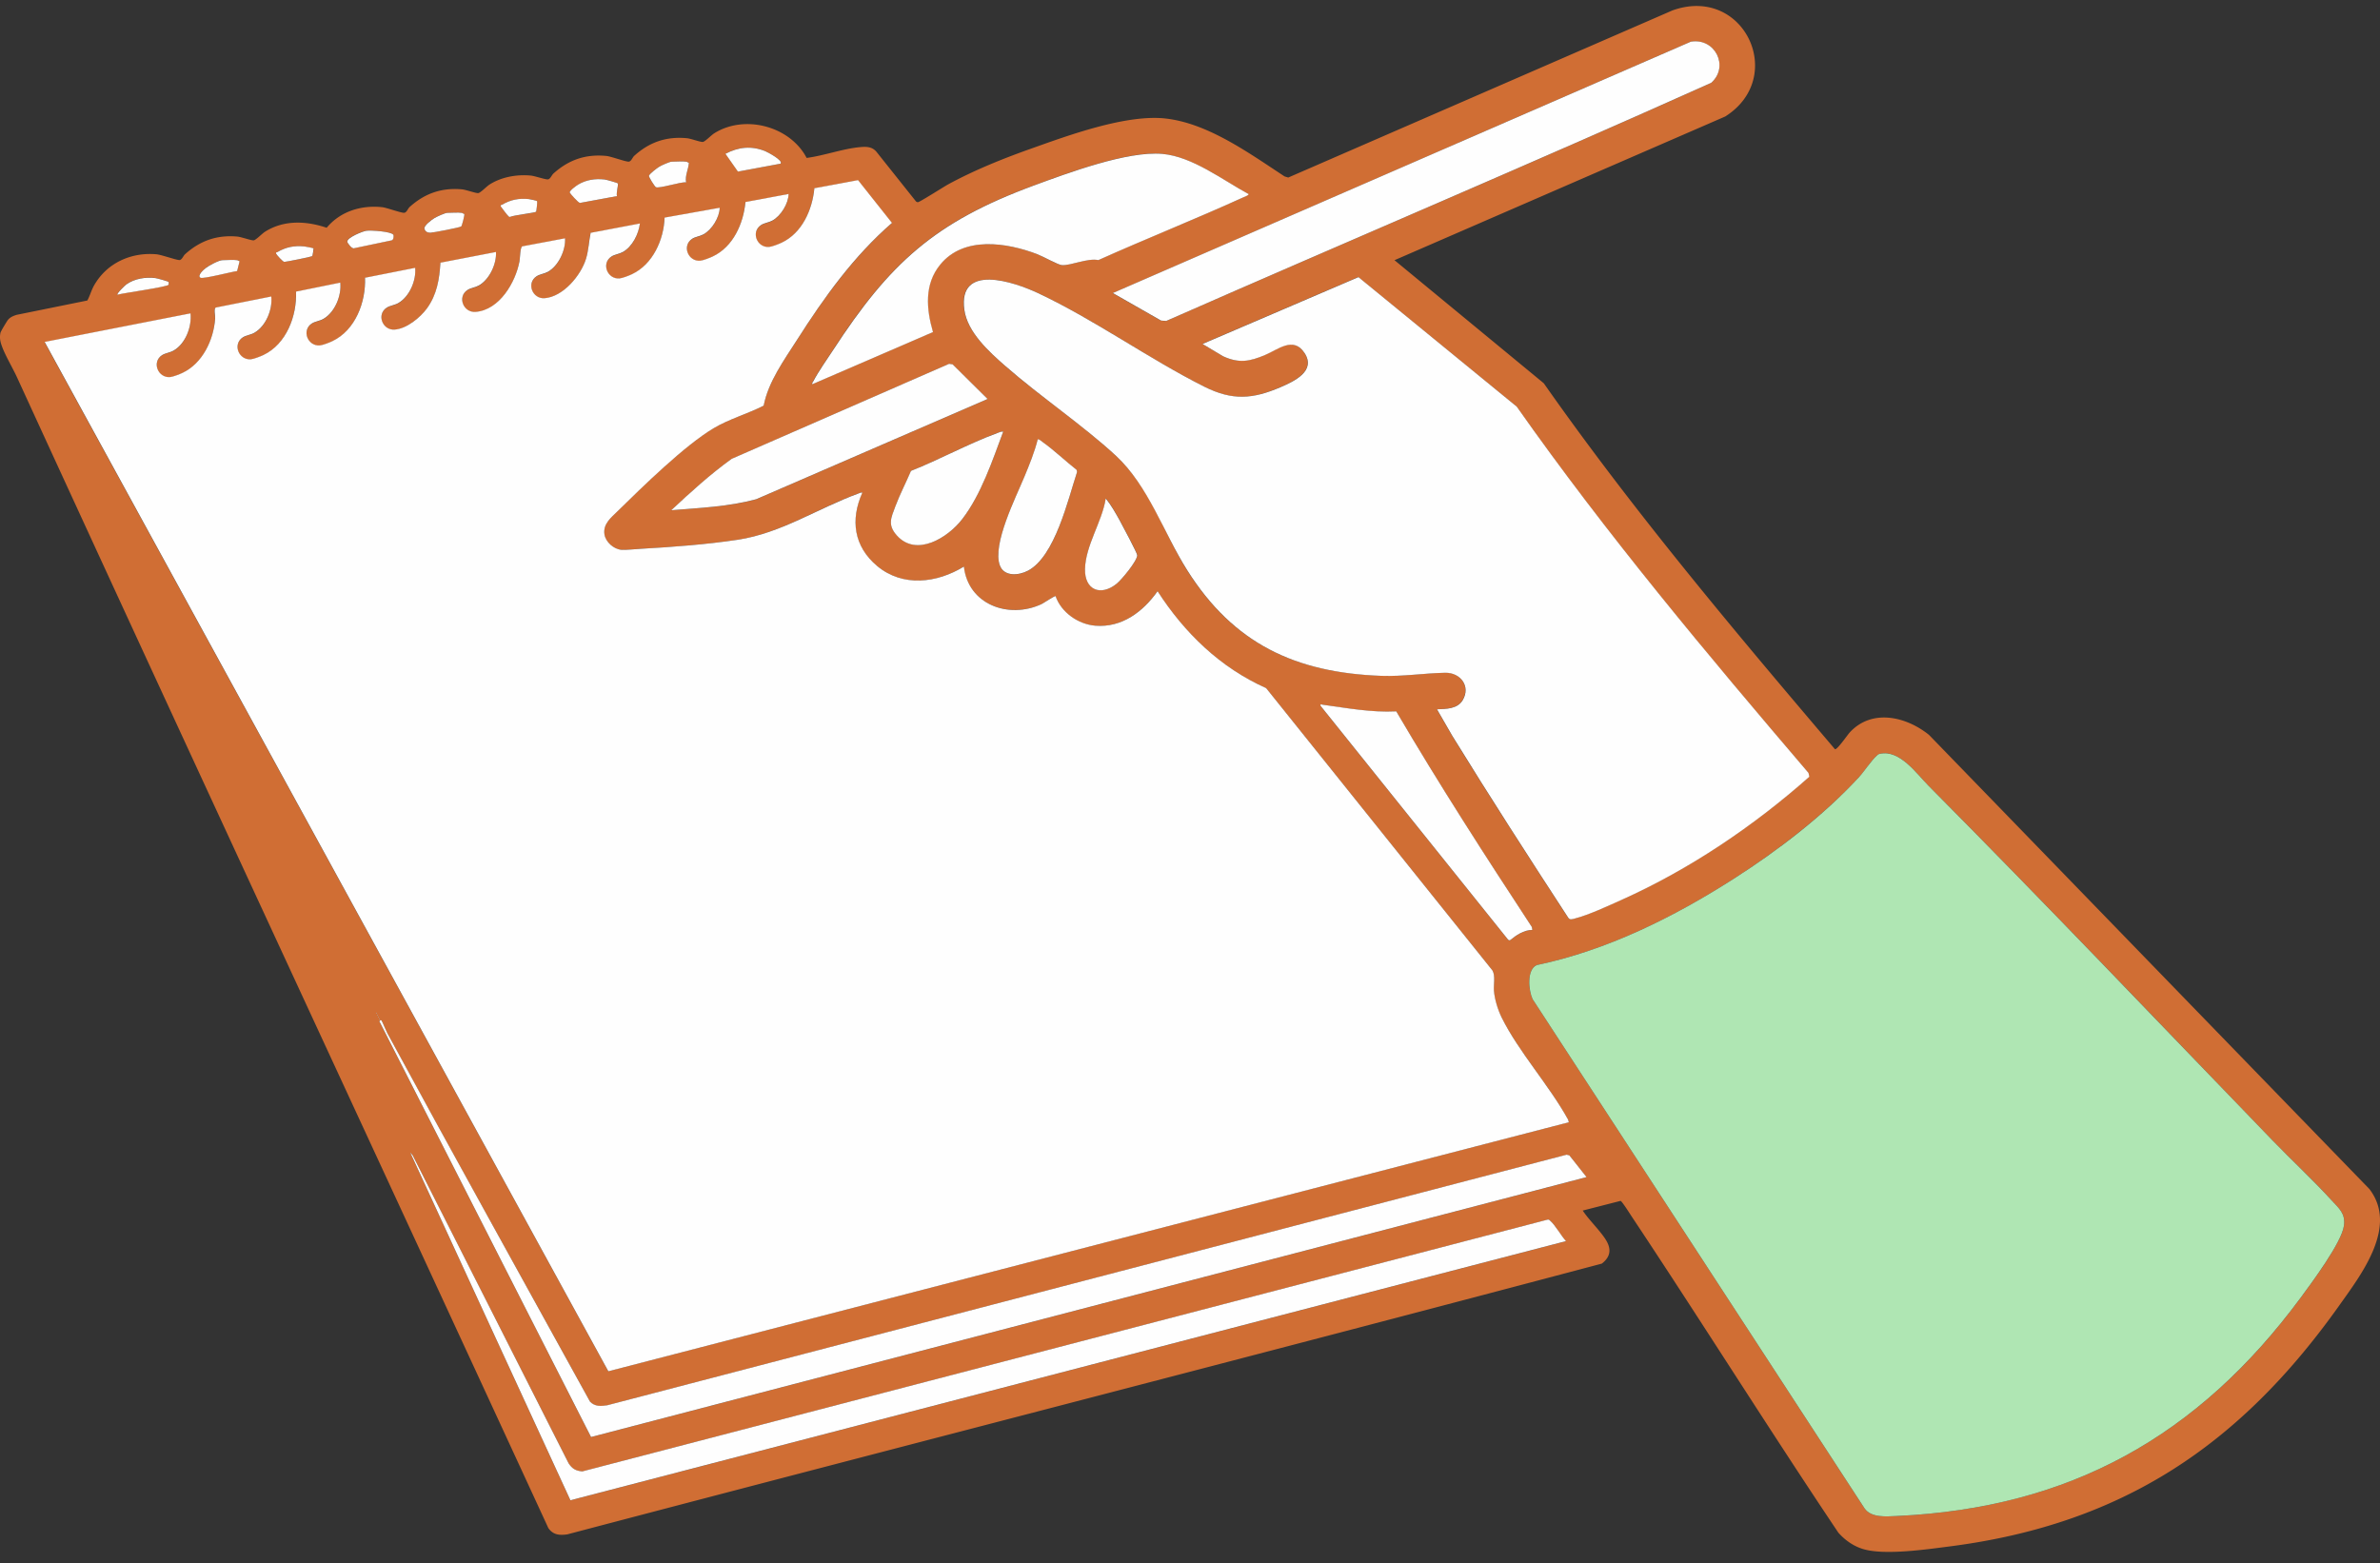
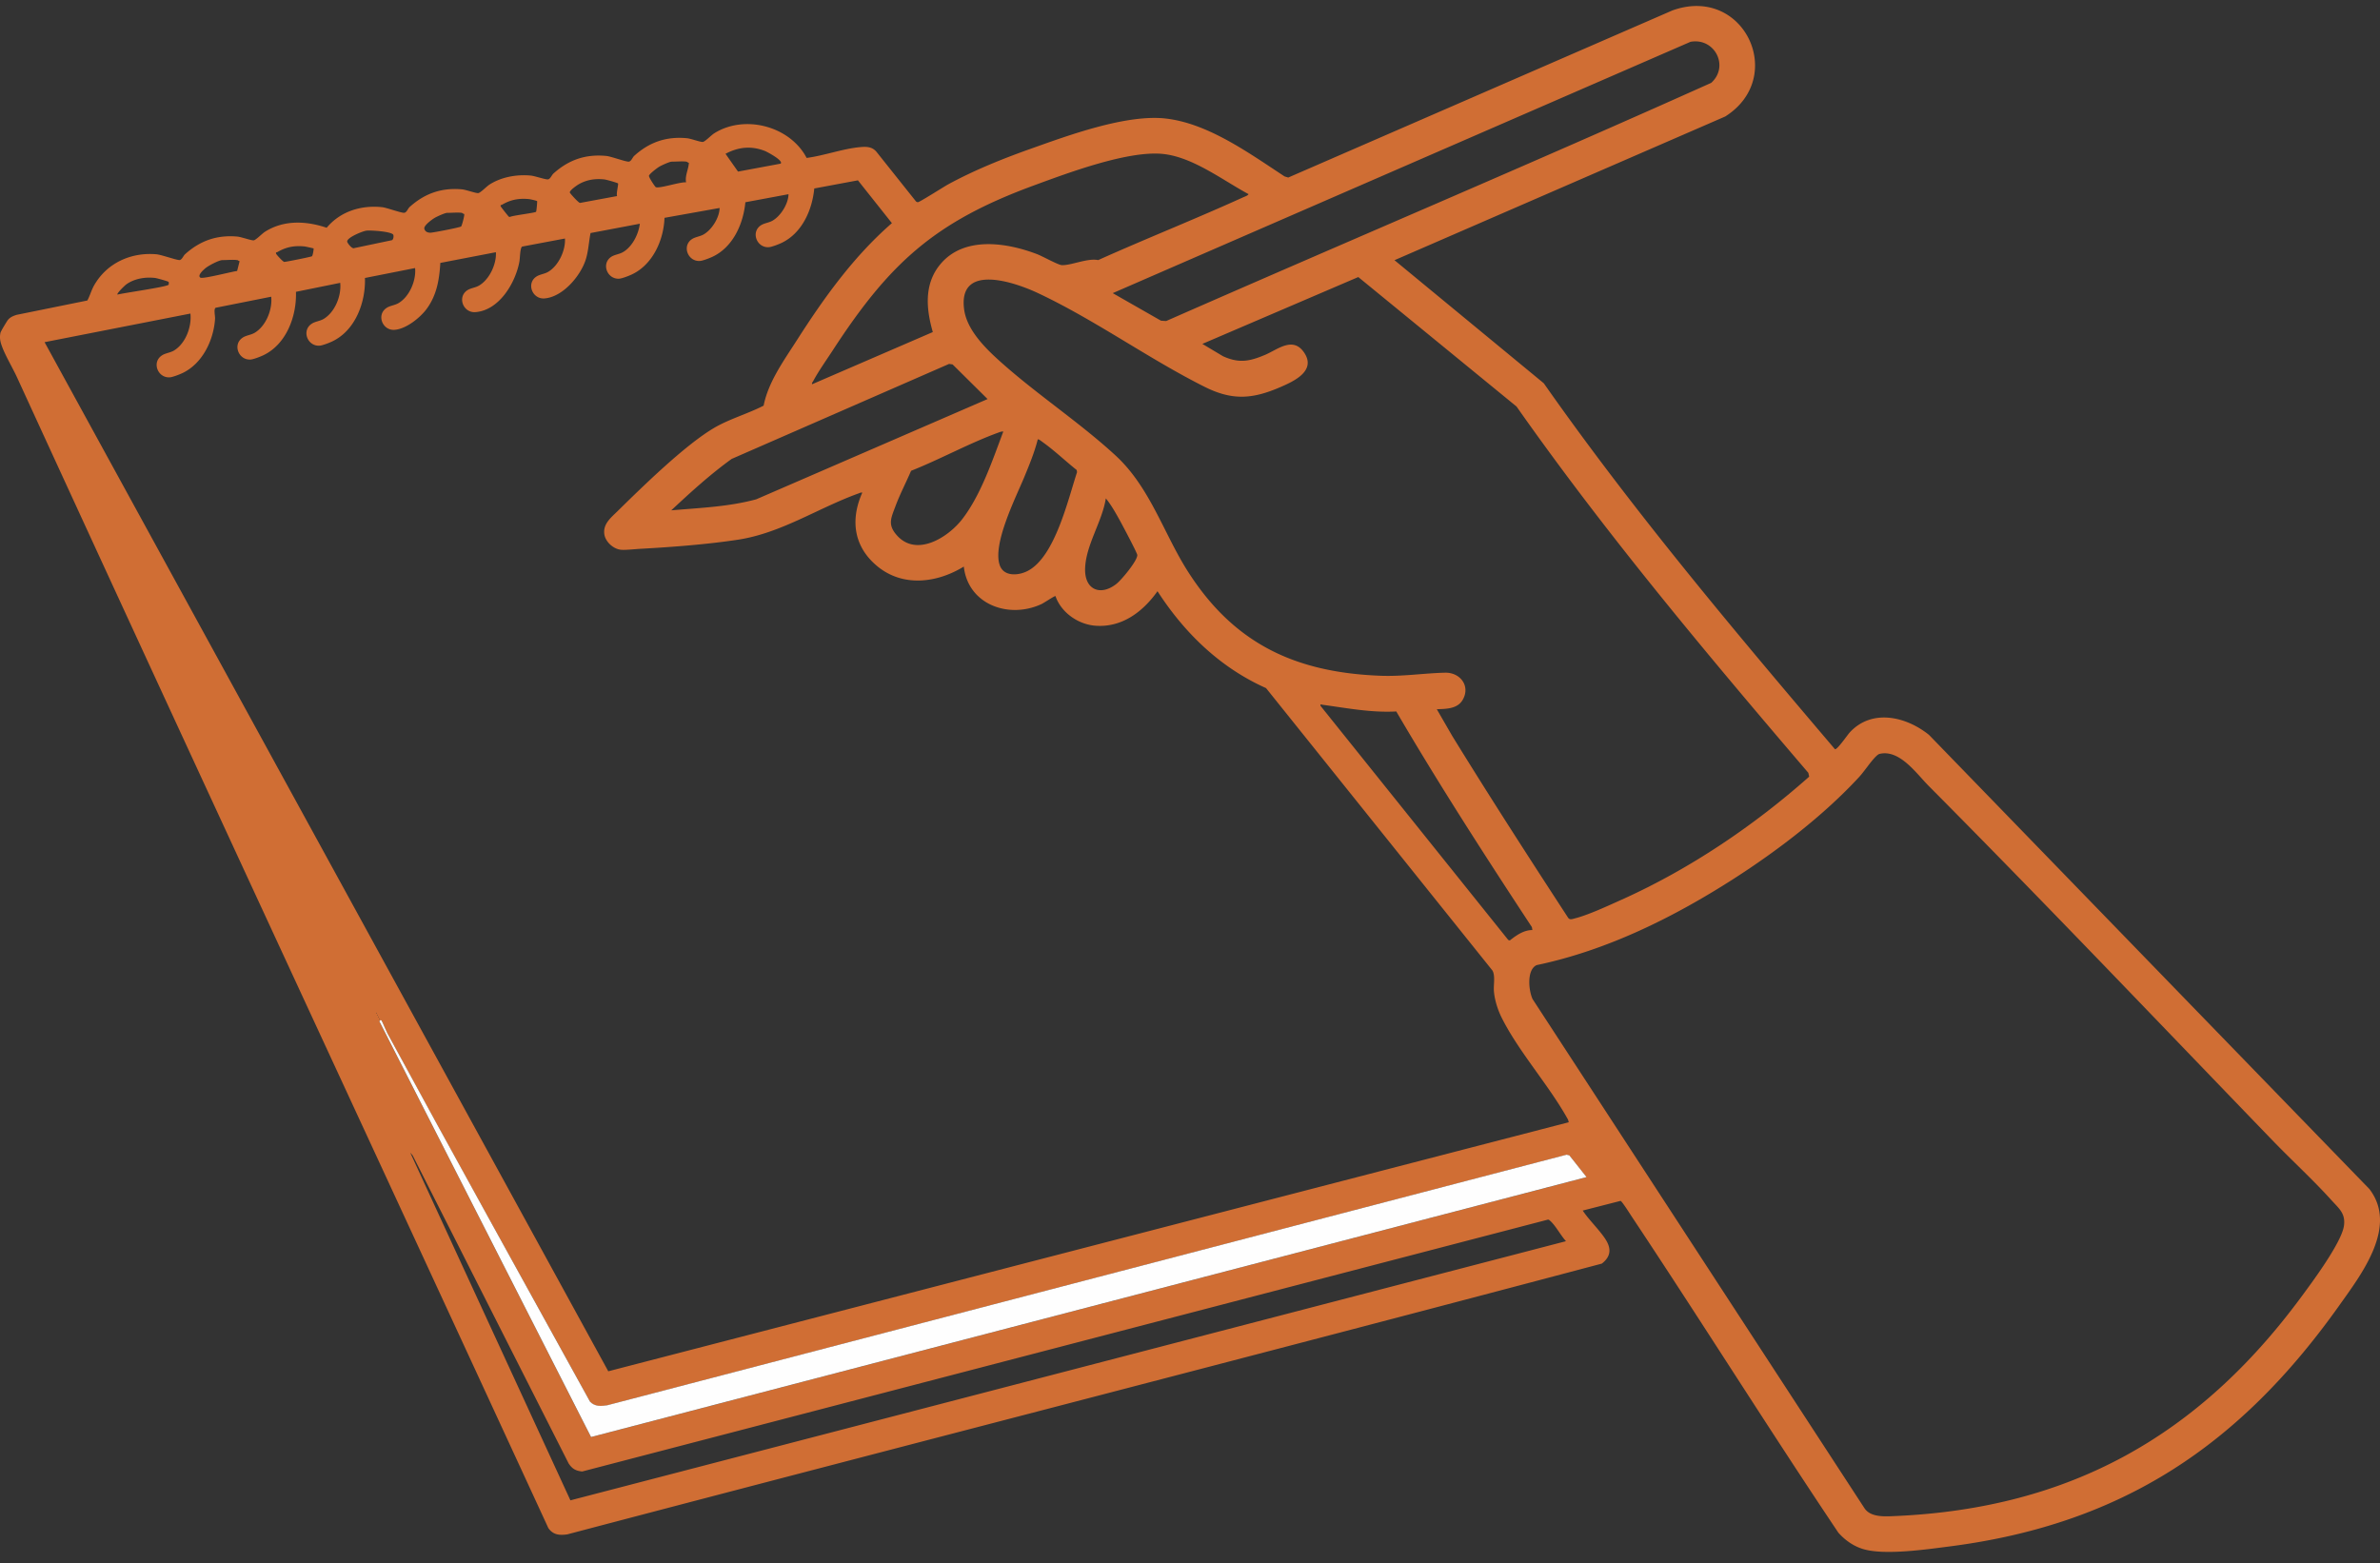
<svg xmlns="http://www.w3.org/2000/svg" width="169" height="111" fill="none">
  <rect width="100%" height="100%" fill="#333333" stroke="none" />
  <path d="m99.021 18.478 10.6 8.74c6.363 9.073 13.504 17.552 20.676 25.988.152.06.899-1.028 1.051-1.192 1.574-1.702 3.999-1.136 5.628.176l31.27 32.249c2.054 2.674-.571 6.06-2.139 8.271-7.032 9.901-15.371 15.517-27.599 17.103-1.659.213-4.662.656-6.199.2-.693-.206-1.295-.632-1.769-1.166-4.972-7.415-9.712-14.988-14.653-22.421-.116-.17-.705-1.118-.815-1.143l-2.686.687c.456.68 1.112 1.295 1.568 1.963.456.669.486 1.27-.213 1.805-24.462 6.491-48.992 12.782-73.467 19.23-.559.073-.996.037-1.337-.45C26.375 81.284 13.727 54.087 1.22 26.822.903 26.13.4 25.297.144 24.61c-.122-.328-.189-.614-.11-.979.018-.097.432-.777.51-.887.165-.219.408-.316.657-.389l5.002-1.015c.188-.346.28-.717.474-1.063.9-1.593 2.62-2.377 4.43-2.219.365.03 1.508.45 1.666.407.158-.042.25-.303.365-.407 1.063-.96 2.255-1.385 3.707-1.258.292.025 1.015.292 1.173.268.158-.025.596-.48.796-.608 1.343-.851 2.924-.778 4.382-.286.966-1.154 2.425-1.616 3.92-1.464.353.036 1.435.443 1.605.4.17-.042.249-.303.364-.407 1.064-.96 2.255-1.385 3.708-1.258.292.025 1.015.292 1.173.268.158-.024.595-.48.796-.608.85-.54 1.927-.73 2.923-.638.286.024 1.094.31 1.246.267.158-.042.25-.304.365-.407 1.082-.978 2.291-1.398 3.768-1.252.353.037 1.434.444 1.605.401.17-.042.249-.304.364-.407 1.082-.979 2.291-1.398 3.768-1.252.274.03.955.286 1.113.261.158-.024.595-.48.796-.607 2.163-1.368 5.39-.517 6.57 1.744 1.215-.158 2.577-.656 3.78-.766.456-.043.87-.043 1.185.34l2.76 3.465c.042.06.097.103.176.103.127 0 1.853-1.106 2.157-1.27 1.848-1.003 3.835-1.805 5.817-2.51 2.698-.96 6.831-2.486 9.645-2.158 3.02.353 5.938 2.486 8.418 4.109l.26.079L118.75.743c5.075-1.83 8.175 4.735 3.756 7.53L99.021 18.478ZM120.062 2.96 79.013 20.818l3.428 1.957.365.024c12.885-5.665 25.873-11.153 38.703-16.914 1.3-1.167.255-3.215-1.453-2.918l.006-.006Zm-64.63 8.661c.219-.213-.942-.826-1.1-.893-.985-.39-1.896-.292-2.814.194l.888 1.264 3.032-.565h-.006Zm33.233 2.17c-1.842-.99-3.987-2.662-6.133-2.863-2.491-.23-6.721 1.362-9.14 2.249-7.026 2.583-10.223 5.5-14.258 11.7-.438.674-1.022 1.495-1.386 2.181-.043.08-.11.122-.085.231l8.575-3.707c-.474-1.635-.632-3.397.517-4.795 1.677-2.043 4.716-1.568 6.892-.736.383.146 1.489.766 1.75.778.663.03 1.824-.516 2.583-.358 3.41-1.532 6.898-2.912 10.302-4.461.103-.049.334-.116.37-.22h.013Zm-39.918-2.31c-.268-.042-.748 0-1.052 0-.152 0-.735.268-.893.365-.158.097-.644.468-.717.62-.049.097.431.796.474.82.23.134 1.768-.389 2.157-.334-.085-.492.177-.924.2-1.392-.06 0-.133-.073-.17-.079Zm-4.868 1.544c-.03-.043-.827-.267-.949-.28-.656-.079-1.294.019-1.865.359-.128.079-.633.425-.602.571.006.049.614.73.723.736l2.632-.487c-.073-.17.11-.838.067-.899h-.006ZM54.223 28.81c.334-1.696 1.446-3.215 2.37-4.662 1.927-3.014 4.03-5.944 6.74-8.302l-2.413-3.039-3.1.578c-.145 1.537-.874 3.178-2.321 3.865-.2.097-.687.286-.893.304-.863.067-1.313-1.07-.572-1.556.237-.152.547-.176.803-.316.595-.328 1.142-1.203 1.154-1.89l-3.063.571c-.146 1.538-.875 3.179-2.322 3.866-.2.097-.686.285-.893.303-.863.067-1.313-1.07-.571-1.555.237-.152.547-.177.802-.317.596-.328 1.143-1.203 1.155-1.89l-3.914.7c-.055 1.58-.833 3.318-2.31 4.017-.2.097-.687.285-.893.304-.863.066-1.313-1.07-.572-1.556.238-.152.548-.177.803-.316.68-.377 1.13-1.283 1.221-2.03l-3.5.662c-.122.614-.146 1.24-.328 1.842-.36 1.185-1.635 2.698-2.942 2.801-.863.067-1.313-1.07-.571-1.555.237-.152.547-.177.802-.316.753-.42 1.276-1.538 1.221-2.383l-3.032.571c-.158.061-.158.82-.2 1.058-.274 1.501-1.423 3.47-3.125 3.598-.863.067-1.313-1.07-.571-1.556.237-.152.547-.176.802-.316.754-.42 1.276-1.538 1.222-2.383l-3.945.76c-.073 1.185-.249 2.273-.96 3.252-.468.638-1.465 1.44-2.285 1.5-.863.068-1.313-1.069-.571-1.555.243-.164.57-.182.844-.34.784-.462 1.264-1.605 1.18-2.492l-3.562.705c.06 1.726-.68 3.725-2.316 4.503-.2.098-.687.286-.893.304-.863.067-1.313-1.07-.571-1.556.243-.164.57-.182.844-.34.809-.48 1.277-1.653 1.18-2.565l-3.143.638c.061 1.727-.68 3.726-2.315 4.504-.2.097-.687.286-.894.304-.863.067-1.313-1.07-.571-1.556.243-.164.571-.182.845-.34.808-.48 1.276-1.654 1.179-2.565l-3.938.784c-.165.079-.037.565-.05.79-.102 1.52-.893 3.173-2.309 3.847-.2.097-.686.286-.893.304-.863.067-1.313-1.07-.571-1.556.243-.164.571-.182.845-.34.832-.492 1.282-1.696 1.178-2.632L3.165 24.3l40.028 73.084 68.203-17.686-.054-.188c-1.325-2.407-3.513-4.826-4.717-7.251-.279-.56-.504-1.276-.547-1.902-.03-.438.11-1.064-.103-1.435L89.899 48.866c-3.258-1.453-5.792-3.914-7.707-6.88-1.033 1.459-2.528 2.595-4.412 2.45-1.222-.092-2.431-.937-2.832-2.103-.05-.037-.845.504-1.003.57-2.316 1.07-5.203.031-5.507-2.667-1.908 1.173-4.34 1.477-6.156-.037-1.66-1.38-1.915-3.276-1.052-5.214-.103-.025-.17.024-.261.054-2.9 1.046-5.494 2.826-8.6 3.294-2.176.329-4.65.517-6.85.639-.376.018-1.07.097-1.397.072-.553-.036-1.13-.559-1.21-1.106-.103-.729.468-1.173.93-1.628 1.775-1.745 4.759-4.668 6.831-5.902 1.082-.644 2.42-1.02 3.544-1.598h.006ZM38.14 14.284c-.024-.03-.492-.14-.59-.146-.71-.067-1.294.043-1.902.401-.042.025-.14 0-.09.122.017.042.534.699.57.723a.12.12 0 0 0 .092.018c.237-.109 1.793-.285 1.847-.364.025-.03.091-.723.073-.754Zm-5.342.833c-.267-.043-.748 0-1.052 0-.151 0-.735.267-.893.364-.194.116-.778.547-.723.76.055.213.225.28.425.286.183 0 2.103-.371 2.188-.444.055-.048.262-.82.219-.887-.06 0-.134-.073-.17-.08h.006Zm-4.874 1.55c-.146-.231-1.605-.323-1.909-.286-.255.03-1.404.492-1.361.784.012.091.34.529.492.456l2.668-.56c.128-.03.158-.316.104-.4l.006.005Zm-5.659.972s-.571-.134-.662-.14c-.711-.067-1.295.043-1.902.401-.043.025-.14 0-.092.122.03.073.487.577.578.577.121 0 1.878-.352 1.963-.4.06-.037.14-.53.115-.56Zm-5.421.833c-.267-.043-.747 0-1.051 0-.25 0-.973.389-1.186.559-.133.11-.626.529-.376.687.17.109 2.236-.432 2.607-.474l.176-.7c-.06 0-.127-.072-.17-.079v.007Zm85.185 31.901 1.088 1.884c2.674 4.346 5.439 8.63 8.223 12.903.115.189.297.11.468.067 1.002-.255 2.382-.906 3.348-1.337 4.814-2.164 9.372-5.239 13.311-8.734l-.061-.273c-7.202-8.43-14.337-16.933-20.719-26.013L96.45 19.675l-11.073 4.747 1.465.875c1.136.516 1.884.37 2.99-.097.893-.377 1.987-1.344 2.783-.146.857 1.288-.741 2.024-1.683 2.43-2 .87-3.434.973-5.415-.024-3.963-1.987-7.78-4.752-11.821-6.649-1.708-.802-5.683-2.139-5.233 1.174.219 1.598 1.774 3.002 2.917 4.005 2.504 2.188 5.415 4.126 7.84 6.363s3.398 5.482 5.075 8.144c3.282 5.197 7.652 7.269 13.772 7.494 1.568.054 3.027-.182 4.546-.219 1.088-.024 1.823.966 1.24 1.945-.377.632-1.173.626-1.835.65l.012.006ZM11.977 20.021c-.024-.042-.827-.26-.948-.28-.7-.084-1.471.037-2.055.45-.09.061-.717.657-.632.73.426-.116 3.538-.547 3.635-.705a.554.554 0 0 0 0-.2v.005Zm58.145 8.315-2.48-2.456-.249-.036-15.437 6.746c-1.526 1.1-2.918 2.37-4.291 3.653 2.018-.177 4.072-.25 6.035-.784l16.422-7.117v-.006Zm1.118 2.31c-.152-.013-.28.054-.42.102-2.047.754-4.083 1.878-6.125 2.687-.36.838-.797 1.671-1.113 2.522-.316.85-.565 1.307.104 2.06 1.391 1.568 3.64.152 4.65-1.16 1.33-1.733 2.145-4.188 2.91-6.218l-.006.006Zm2.45.558c-.231.912-.59 1.787-.949 2.656-.601 1.459-2.297 4.796-1.744 6.297.298.814 1.343.723 1.987.383 1.933-1.01 2.857-5.075 3.495-7.008l-.024-.152c-.802-.638-1.593-1.398-2.425-1.987-.067-.049-.286-.231-.34-.183v-.006Zm4.831 4.2c-.261 1.66-1.434 3.324-1.47 5.002-.031 1.495 1.112 1.95 2.242 1.045.353-.285 1.465-1.616 1.465-2.03 0-.145-1.076-2.163-1.24-2.461-.298-.535-.608-1.094-.99-1.562l-.007.006ZM99.15 50.525c-1.775.098-3.489-.237-5.233-.474-.103-.012-.17-.091-.146.08l13.328 16.622.11.036c.462-.37.997-.741 1.604-.741l-.036-.207c-3.312-5.038-6.582-10.107-9.627-15.31v-.006Zm34.339 3.009c-.104.024-.146.066-.219.127-.401.359-.887 1.13-1.301 1.568-2.516 2.711-5.737 5.172-8.849 7.172-4.272 2.741-9.007 5.093-14.009 6.139-.717.34-.565 1.804-.285 2.412l23.575 36.169c.462.674 1.525.571 2.267.54 12.337-.565 21.43-5.688 28.674-15.467.796-1.076 2.942-3.95 3.1-5.154.115-.875-.353-1.21-.888-1.805-1.312-1.453-2.832-2.844-4.199-4.26-8.114-8.406-16.185-16.89-24.42-25.18-.845-.851-2.036-2.577-3.446-2.261ZM26.709 71.913v.073c.043-.025.043-.05 0-.073Zm.073.14v.072c.043-.024.043-.048 0-.073Zm.067.145v.073c.042-.024.042-.049 0-.073Zm.073.14v.073c.042-.024.042-.049 0-.073Zm.17.14c-.079-.073-.207.048-.11.146l14.988 29.434L112.66 83.6l-1.222-1.544-.195-.048-68.124 17.795c-.456.073-.882.097-1.222-.255-4.801-8.722-9.651-17.425-14.398-26.177-.079-.146-.37-.85-.407-.887v-.006Zm84.103 15.662c-.347-.37-.754-1.13-1.119-1.44-.072-.061-.109-.11-.212-.073L41.344 104.5c-.462-.043-.711-.188-.966-.571L29.304 82.056l-.176-.206 11.377 24.699 70.69-18.403v-.006Z" fill="#D06E34" />
-   <path d="M133.488 53.534c1.41-.316 2.601 1.41 3.446 2.26 8.235 8.29 16.3 16.775 24.42 25.18 1.367 1.417 2.887 2.814 4.199 4.26.535.59 1.003.93.888 1.806-.158 1.203-2.304 4.072-3.1 5.154-7.244 9.779-16.337 14.908-28.674 15.468-.736.036-1.799.133-2.267-.541l-23.576-36.169c-.279-.607-.431-2.072.286-2.412 5.002-1.046 9.737-3.404 14.009-6.139 3.118-1.993 6.333-4.455 8.849-7.172.407-.437.9-1.209 1.301-1.568.073-.067.115-.109.219-.127Z" fill="#AFE6B3" />
-   <path d="M102.03 50.373c.656-.024 1.458-.018 1.835-.65.584-.979-.152-1.963-1.24-1.945-1.519.03-2.984.273-4.546.219-6.12-.225-10.49-2.298-13.772-7.494-1.683-2.662-2.753-5.999-5.075-8.144-2.321-2.146-5.336-4.175-7.84-6.363-1.149-1.003-2.704-2.407-2.917-4.006-.45-3.318 3.525-1.975 5.233-1.173 4.035 1.897 7.858 4.662 11.82 6.65 1.982.99 3.416.887 5.416.024.942-.407 2.54-1.143 1.683-2.431-.79-1.198-1.89-.225-2.783.146-1.106.468-1.854.613-2.99.097l-1.465-.875 11.074-4.747 11.237 9.195c6.382 9.074 13.523 17.583 20.719 26.013l.061.273c-3.939 3.495-8.491 6.57-13.31 8.734-.967.431-2.346 1.082-3.349 1.337-.17.043-.359.122-.468-.067-2.784-4.272-5.549-8.557-8.223-12.903l-1.088-1.884-.012-.006Z" fill="#FEFEFE" />
-   <path d="M120.062 2.961c1.708-.291 2.753 1.75 1.453 2.918-12.83 5.761-25.818 11.25-38.703 16.914l-.364-.025-3.428-1.957 41.042-17.85ZM88.665 13.792c-.037.103-.268.17-.37.218-3.404 1.55-6.887 2.93-10.302 4.461-.76-.158-1.927.39-2.584.359-.26-.012-1.367-.632-1.75-.778-2.182-.833-5.22-1.307-6.892.736-1.149 1.397-.99 3.16-.517 4.795l-8.575 3.707c-.024-.11.042-.152.085-.23.365-.694.948-1.514 1.386-2.183 4.035-6.199 7.232-9.11 14.258-11.7 2.413-.886 6.649-2.473 9.14-2.248 2.14.194 4.291 1.866 6.133 2.863h-.012ZM70.122 28.336 53.7 35.453c-1.963.534-4.017.613-6.035.783 1.367-1.282 2.765-2.552 4.29-3.652l15.438-6.746.25.036 2.479 2.456v.006Zm29.027 22.189c3.051 5.203 6.321 10.271 9.627 15.31l.036.206c-.613 0-1.148.377-1.604.742l-.11-.037L93.77 50.124c-.024-.17.043-.091.146-.079 1.738.237 3.452.565 5.233.474v.006ZM71.24 30.645c-.76 2.036-1.574 4.486-2.911 6.218-1.009 1.313-3.252 2.729-4.65 1.16-.668-.753-.407-1.24-.103-2.06.304-.82.754-1.683 1.112-2.522 2.043-.808 4.078-1.933 6.127-2.686.133-.049.267-.122.42-.104l.005-.006Zm2.45.559c.054-.055.28.134.34.183.832.59 1.623 1.355 2.425 1.987l.024.152c-.638 1.933-1.562 5.998-3.495 7.007-.644.34-1.69.432-1.987-.383-.553-1.5 1.143-4.837 1.744-6.296.359-.863.718-1.744.948-2.656v.006Zm4.831 4.2c.383.468.693 1.027.991 1.562.164.298 1.24 2.315 1.24 2.461 0 .413-1.112 1.745-1.465 2.03-1.13.906-2.273.45-2.243-1.045.037-1.678 1.21-3.349 1.471-5.002l.006-.006ZM55.432 11.622l-3.033.565-.887-1.264c.924-.486 1.83-.583 2.814-.194.164.066 1.319.674 1.1.893h.006Zm-11.553 1.404c.042.06-.14.735-.067.9l-2.632.486c-.11-.006-.717-.687-.723-.736-.025-.146.474-.492.602-.571.57-.34 1.209-.432 1.865-.359.122.012.918.237.948.28h.007Zm4.868-1.544c.036.006.11.073.17.08-.03.467-.286.899-.2 1.39-.384-.054-1.927.469-2.158.335-.043-.024-.523-.723-.474-.82.073-.152.553-.517.717-.62.164-.104.747-.365.893-.365.304 0 .778-.042 1.052 0Zm-15.948 3.635c.036.006.11.072.17.079.037.066-.164.838-.219.887-.085.073-2.005.444-2.188.444-.2 0-.37-.073-.425-.286-.055-.213.529-.644.723-.76.164-.097.748-.364.894-.364.303 0 .777-.043 1.051 0h-.006Zm-4.874 1.549c.054.085.024.365-.104.401l-2.668.56c-.158.073-.48-.365-.492-.456-.043-.292 1.106-.754 1.361-.784.304-.043 1.763.048 1.909.285l-.006-.006Zm10.216-2.382c.025.03-.048.723-.073.753-.06.073-1.616.25-1.847.365-.037.012-.061 0-.091-.018-.043-.024-.554-.68-.572-.723-.048-.116.049-.098.091-.122.608-.358 1.198-.474 1.903-.401.09.006.565.116.59.146Zm-26.164 5.737s.012.183 0 .2c-.098.159-3.21.59-3.635.706-.079-.073.547-.669.632-.73.584-.413 1.356-.534 2.055-.45.121.013.924.238.948.28v-.006Zm4.868-1.549c.036.006.11.072.17.079l-.176.699c-.365.042-2.431.583-2.607.474-.25-.158.243-.584.376-.687.213-.17.942-.56 1.185-.56.304 0 .779-.042 1.052 0v-.005Zm5.421-.833s-.048.529-.115.559c-.091.049-1.842.401-1.963.401-.098 0-.547-.504-.578-.577-.048-.116.049-.098.091-.122.614-.358 1.192-.468 1.903-.401.091.006.638.116.662.14Z" fill="#FEFEFE" />
-   <path d="M54.223 28.81c-1.13.577-2.462.954-3.544 1.598-2.072 1.234-5.05 4.157-6.83 5.902-.463.456-1.034.893-.93 1.628.078.547.656 1.064 1.209 1.107.328.024 1.02-.055 1.398-.073 2.2-.122 4.673-.31 6.85-.639 3.105-.468 5.706-2.242 8.599-3.294.085-.03.158-.079.261-.054-.869 1.932-.607 3.829 1.052 5.214 1.817 1.514 4.248 1.21 6.157.037.303 2.704 3.184 3.744 5.506 2.668.152-.073.954-.608 1.003-.571.4 1.16 1.61 2.005 2.832 2.102 1.884.146 3.379-.99 4.412-2.449 1.915 2.966 4.45 5.428 7.707 6.88l16.075 20.056c.213.371.073.991.103 1.435.049.62.274 1.343.547 1.902 1.198 2.425 3.392 4.838 4.717 7.25l.054.19-68.203 17.685L3.17 24.282l10.357-2.03c.103.942-.347 2.14-1.18 2.632-.273.164-.601.182-.844.34-.742.486-.292 1.623.571 1.556.207-.018.693-.207.893-.304 1.417-.675 2.2-2.328 2.31-3.847.018-.219-.115-.711.049-.79l3.938-.784c.097.911-.37 2.084-1.18 2.564-.273.165-.6.183-.844.34-.741.487-.292 1.624.571 1.557.207-.018.693-.207.894-.304 1.635-.778 2.382-2.778 2.315-4.504l3.143-.638c.097.912-.371 2.085-1.18 2.565-.273.164-.601.182-.844.34-.742.486-.292 1.623.571 1.556.207-.018.693-.206.893-.304 1.635-.778 2.383-2.777 2.316-4.503l3.561-.705c.086.887-.395 2.03-1.178 2.492-.274.164-.602.182-.845.34-.742.486-.292 1.623.571 1.556.863-.067 1.817-.863 2.285-1.501.711-.979.888-2.067.96-3.252l3.945-.76c.054.845-.468 1.963-1.222 2.383-.255.14-.571.164-.802.316-.742.486-.292 1.622.571 1.556 1.702-.128 2.845-2.097 3.124-3.598.043-.243.043-1.003.2-1.058l3.034-.571c.054.845-.468 1.963-1.222 2.382-.255.14-.571.164-.802.316-.742.487-.292 1.623.571 1.556 1.313-.097 2.583-1.616 2.942-2.802.182-.601.206-1.227.328-1.841l3.5-.663c-.09.748-.54 1.654-1.221 2.03-.255.14-.571.165-.802.316-.742.487-.292 1.623.57 1.556.208-.018.694-.206.894-.304 1.477-.698 2.255-2.443 2.31-4.017l3.914-.699c-.012.687-.553 1.562-1.155 1.89-.255.14-.571.164-.802.316-.742.487-.292 1.623.571 1.556.207-.018.693-.206.894-.304 1.452-.686 2.175-2.334 2.321-3.865l3.063-.571c-.012.686-.553 1.562-1.154 1.89-.256.14-.572.164-.803.316-.741.486-.291 1.623.572 1.556.206-.019.693-.207.893-.304 1.453-.687 2.176-2.334 2.322-3.866l3.1-.577 2.412 3.039c-2.716 2.358-4.82 5.288-6.74 8.302-.924 1.447-2.036 2.966-2.37 4.662l-.006.018Z" fill="#FEFEFE" />
  <path d="M27.092 72.478c.036.03.328.742.407.887 4.747 8.752 9.597 17.455 14.398 26.177.34.352.766.328 1.222.255l68.124-17.795.195.048 1.221 1.544-70.689 18.458-14.987-29.434c-.098-.097.03-.219.109-.146v.006Z" fill="#FEFEFE" />
-   <path d="m111.195 88.14-70.69 18.403-11.377-24.7.176.207 11.074 21.874c.255.383.504.528.966.571l68.52-17.874c.103-.037.146.012.212.073.365.31.772 1.063 1.119 1.44v.006ZM26.71 71.913c.042.024.042.049 0 .074v-.074Zm.072.139c.043.025.043.05 0 .075v-.075Zm.067.146c.043.025.043.05 0 .074v-.074Zm.073.14c.043.025.043.05 0 .074v-.074Z" fill="#FEFEFE" />
</svg>